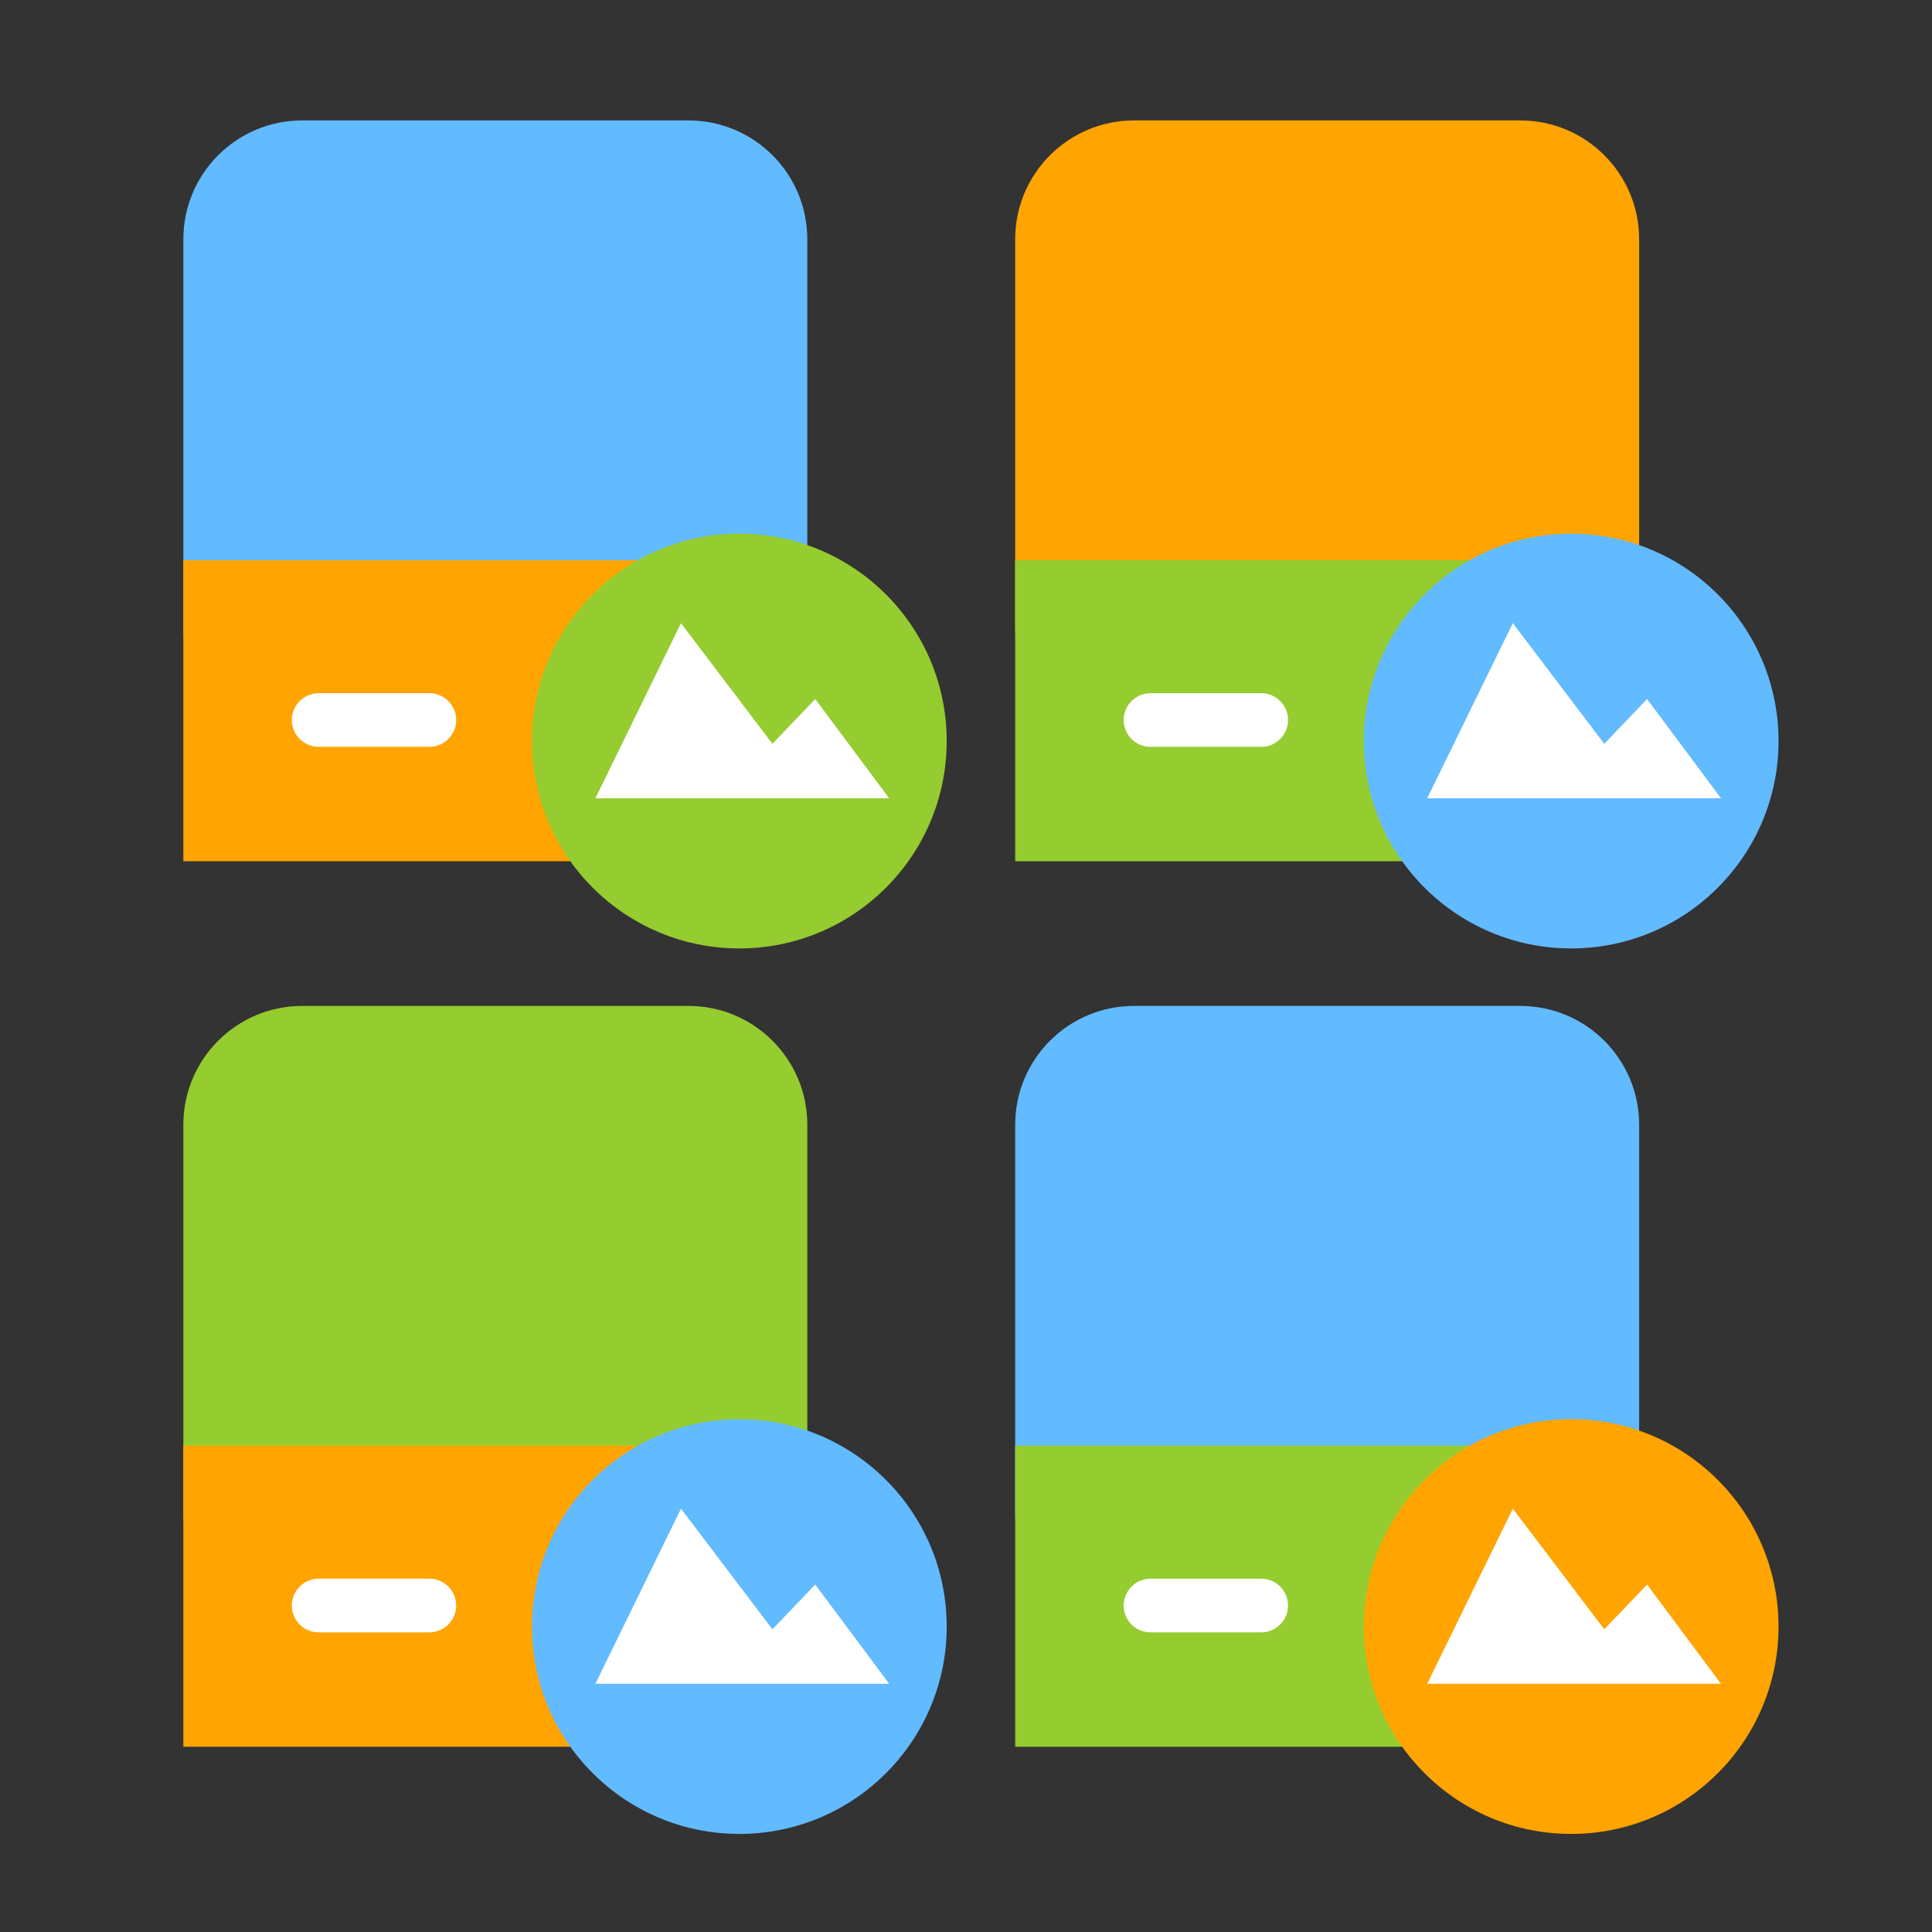
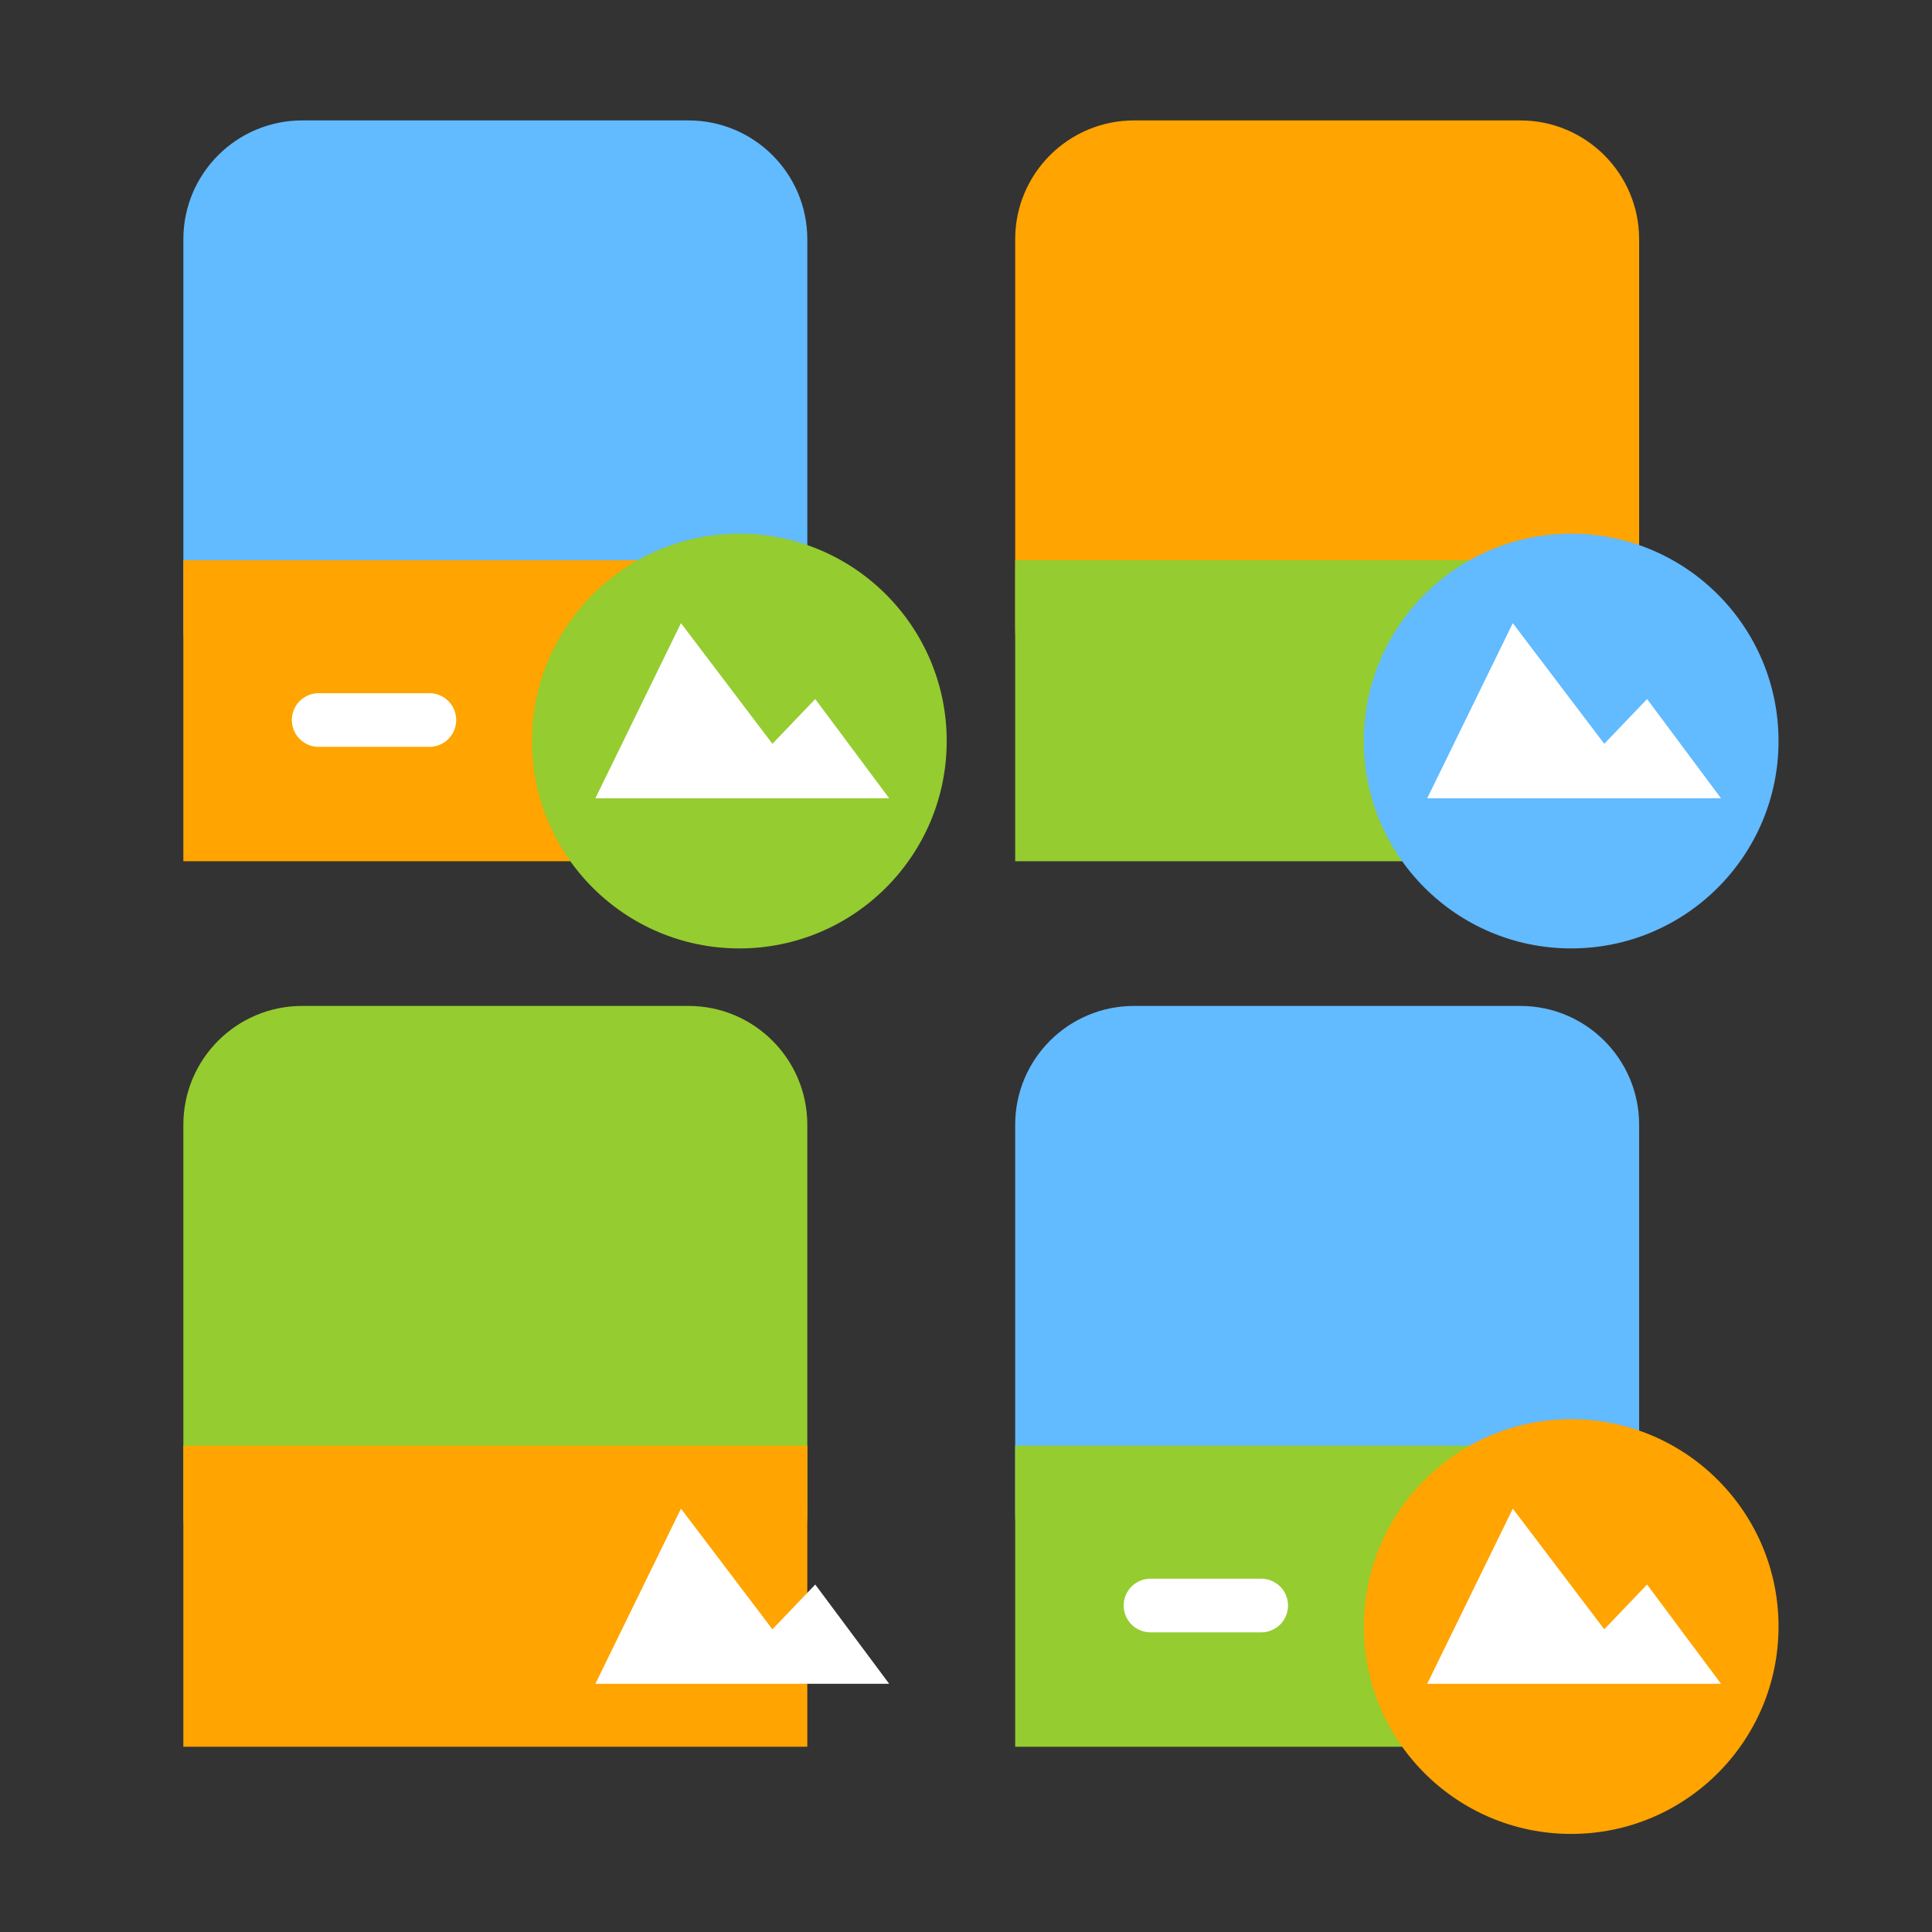
<svg xmlns="http://www.w3.org/2000/svg" version="1.1" id="Layer_1" x="0px" y="0px" width="72px" height="72px" viewBox="0 0 72 72" enable-background="new 0 0 72 72" xml:space="preserve">
  <rect x="0" y="0" width="72" height="72" fill="#333333" stroke="none" />
  <path fill="#62BAFF" d="M30.086,23.386c0,2.446-1.983,4.429-4.429,4.429H11.262c-2.446,0-4.429-1.983-4.429-4.429V8.917  c0-2.446,1.983-4.429,4.429-4.429h14.395c2.446,0,4.429,1.983,4.429,4.429V23.386z" />
  <rect x="6.833" y="20.876" fill="#FFA400" width="23.253" height="11.22" />
  <circle fill="#95CC2F" cx="27.553" cy="27.617" r="7.728" />
  <polygon fill="#FFFFFF" points="22.188,29.75 25.378,23.223 28.786,27.719 30.382,26.051 33.137,29.75 " />
  <path fill="#FFA400" d="M61.086,23.386c0,2.446-1.983,4.429-4.429,4.429H42.262c-2.446,0-4.429-1.983-4.429-4.429V8.917  c0-2.446,1.983-4.429,4.429-4.429h14.395c2.446,0,4.429,1.983,4.429,4.429V23.386z" />
  <rect x="37.833" y="20.876" fill="#95CC2F" width="23.253" height="11.22" />
  <circle fill="#62BAFF" cx="58.553" cy="27.617" r="7.728" />
  <polygon fill="#FFFFFF" points="53.188,29.75 56.378,23.223 59.786,27.719 61.382,26.051 64.137,29.75 " />
  <path fill="#95CC2F" d="M30.086,56.386c0,2.446-1.983,4.429-4.429,4.429H11.262c-2.446,0-4.429-1.983-4.429-4.429V41.917  c0-2.446,1.983-4.429,4.429-4.429h14.395c2.446,0,4.429,1.983,4.429,4.429V56.386z" />
  <rect x="6.833" y="53.876" fill="#FFA400" width="23.253" height="11.22" />
-   <circle fill="#62BAFF" cx="27.553" cy="60.617" r="7.728" />
  <polygon fill="#FFFFFF" points="22.188,62.75 25.378,56.223 28.786,60.719 30.382,59.051 33.137,62.75 " />
  <path fill="#62BAFF" d="M61.086,56.386c0,2.446-1.983,4.429-4.429,4.429H42.262c-2.446,0-4.429-1.983-4.429-4.429V41.917  c0-2.446,1.983-4.429,4.429-4.429h14.395c2.446,0,4.429,1.983,4.429,4.429V56.386z" />
  <rect x="37.833" y="53.876" fill="#95CC2F" width="23.253" height="11.22" />
  <circle fill="#FFA400" cx="58.553" cy="60.617" r="7.728" />
  <polygon fill="#FFFFFF" points="53.188,62.75 56.378,56.223 59.786,60.719 61.382,59.051 64.137,62.75 " />
-   <line fill="none" stroke="#FFFFFF" stroke-width="2" stroke-linecap="round" stroke-miterlimit="10" x1="42.876" y1="26.833" x2="47.001" y2="26.833" />
  <line fill="none" stroke="#FFFFFF" stroke-width="2" stroke-linecap="round" stroke-miterlimit="10" x1="11.876" y1="26.833" x2="16.001" y2="26.833" />
  <line fill="none" stroke="#FFFFFF" stroke-width="2" stroke-linecap="round" stroke-miterlimit="10" x1="42.876" y1="59.833" x2="47.001" y2="59.833" />
-   <line fill="none" stroke="#FFFFFF" stroke-width="2" stroke-linecap="round" stroke-miterlimit="10" x1="11.876" y1="59.833" x2="16.001" y2="59.833" />
</svg>